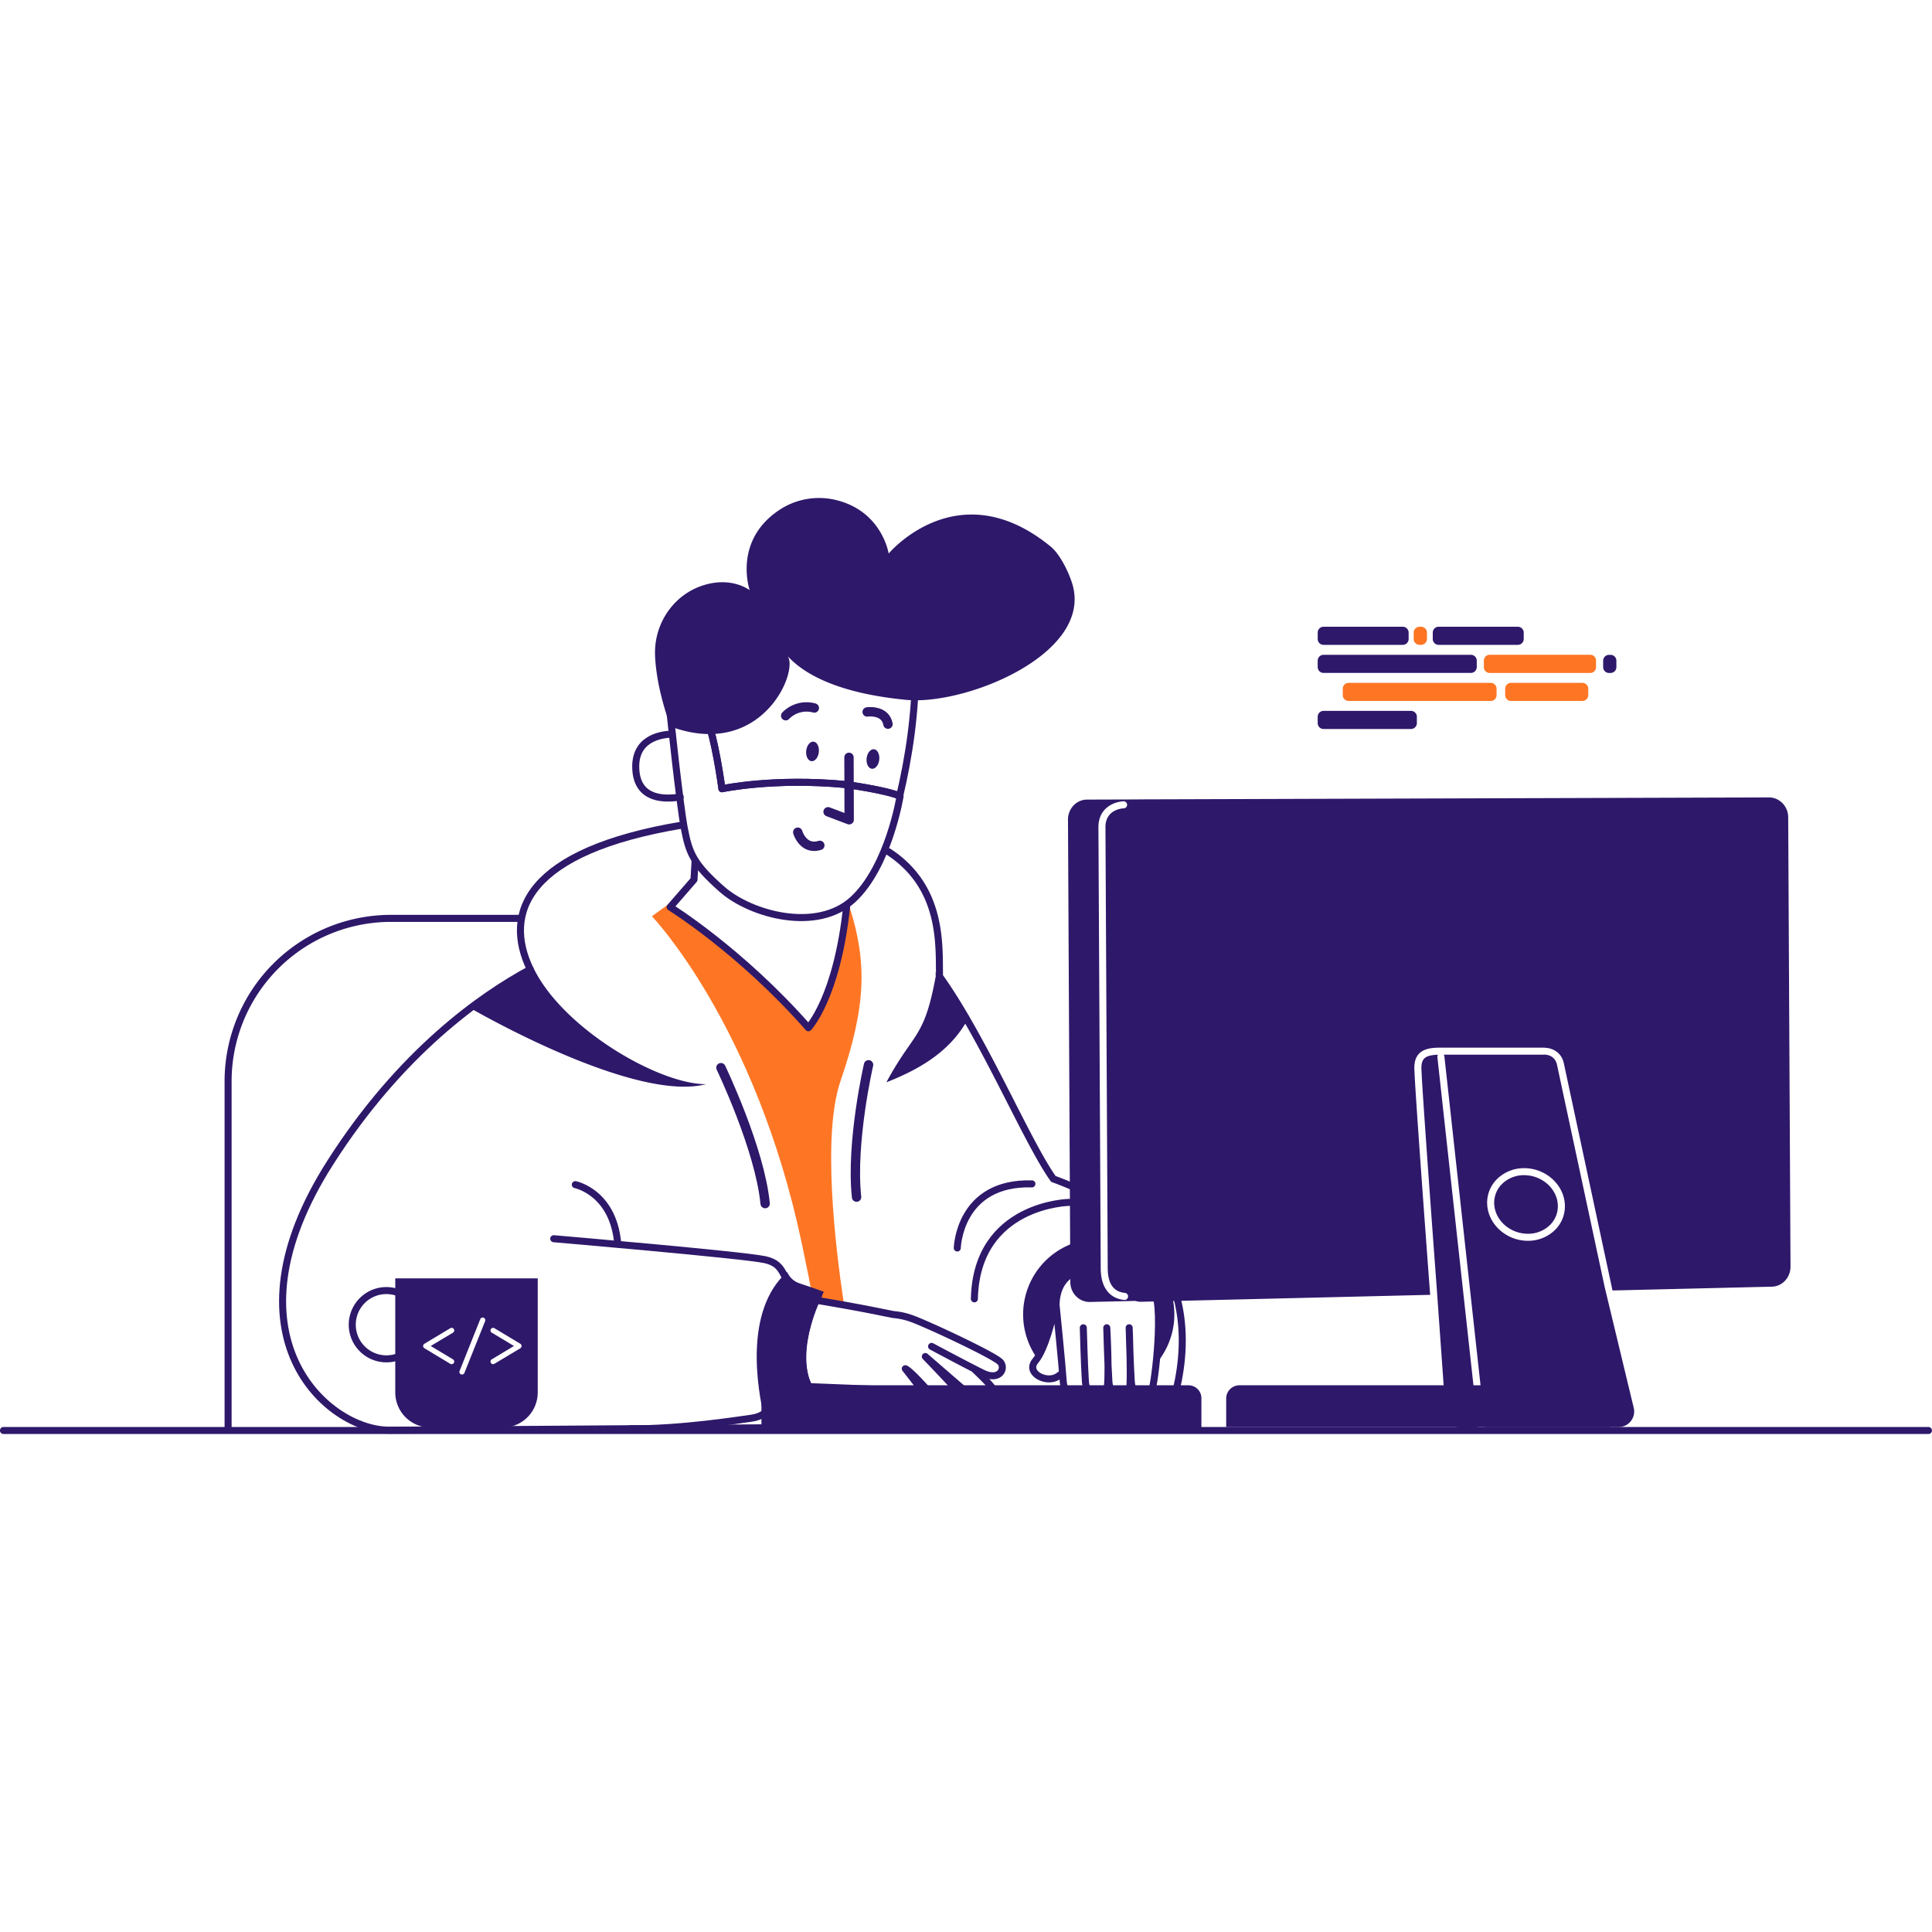
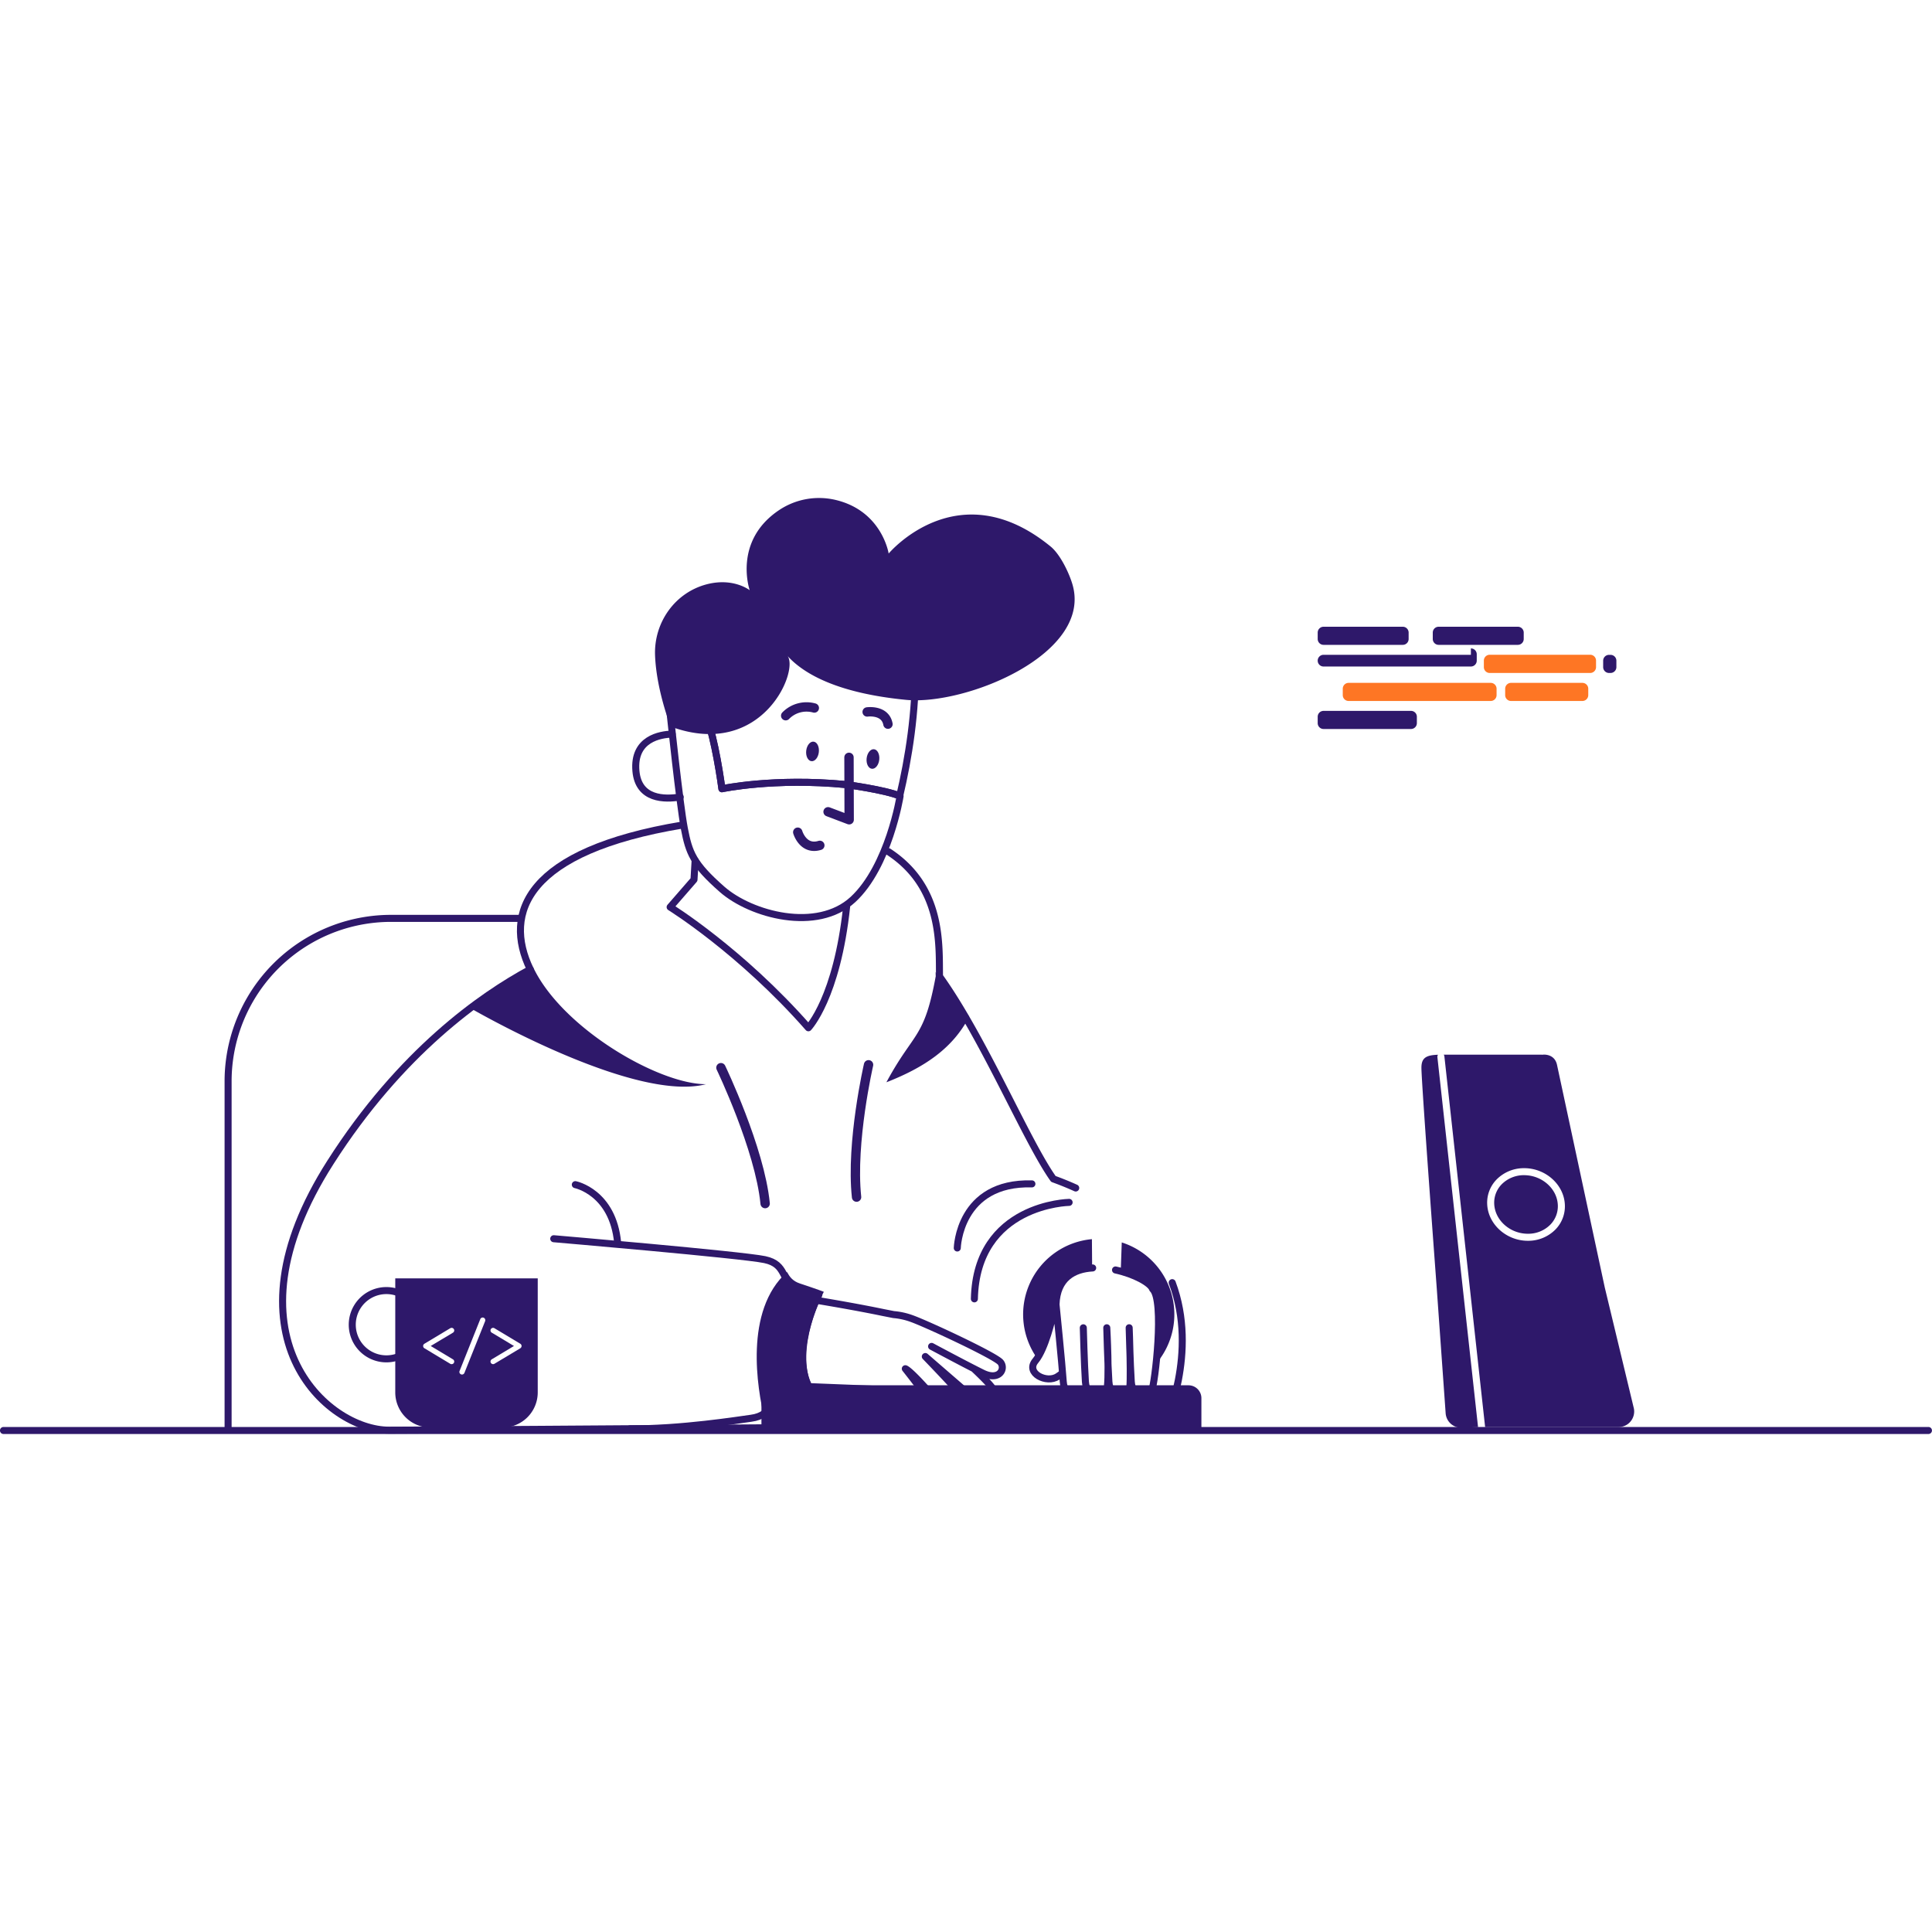
<svg xmlns="http://www.w3.org/2000/svg" width="160" height="160" fill="none">
  <g clip-path="url(#clip0_10436_520)">
    <path d="M18.89 118.415V89.551a13.495 13.495 0 0113.495-13.496h10.74m45.961 22.329a25.627 25.627 0 00-1.85-.75c-2.2-3.08-5.735-11.615-9.43-16.776-.042-2.585.292-7.386-4.232-10.329" stroke="#2E186A" stroke-width=".582" stroke-linecap="round" stroke-linejoin="round" />
    <path d="M56.527 68.323C43.608 70.47 41.642 75.58 43.913 80.278c-4.051 2.18-10.725 6.852-16.553 15.989-9.121 14.284-.315 22.175 4.867 22.175 5.181 0 64.225-.435 64.225-.435s2.814-5.966.626-11.784" stroke="#2E186A" stroke-width=".582" stroke-linecap="round" stroke-linejoin="round" />
-     <path d="M55.276 74.946l-1.287.934s8.568 8.921 12.41 27.081c.436 2.063.745 3.63.962 4.822-.009.011 2.6.277 2.536.251-.754-4.994-1.808-14.099-.29-18.502 2.145-6.25 2.202-9.865.746-14.432-.35-1.096-.837 7.092-3.418 10.01-6.513-7.239-11.66-10.164-11.66-10.164z" fill="#FE7624" />
    <path d="M57.566 71.27l-.092 1.58-1.976 2.272s5.85 3.617 11.45 9.994c0 0 2.364-2.472 3.168-10.049" stroke="#2E186A" stroke-width=".582" stroke-linecap="round" stroke-linejoin="round" />
    <path d="M59.704 88.421s3.22 6.701 3.662 11.255m8.564-11.495s-1.48 6.413-.993 10.959" stroke="#2E186A" stroke-width=".776" stroke-linecap="round" stroke-linejoin="round" />
    <path d="M80.635 113.333c1.058 1 1.643 1.627 1.715 1.912.173.679-1.21 1.067-2.354.009l-3.365-2.911s3.43 3.541 3.694 4.082c.265.542-1.073 1.5-3.054-.776-1.982-2.276-2.297-2.297-2.297-2.297s2.265 2.865 2.566 3.514c.302.649-1.608 1.261-3.36-1.747l-10.471-.417.617-7.547s5.218.794 8.8 1.54l.88.173a5.758 5.758 0 011.527.342c1.261.453 6.9 3.078 7.33 3.615.43.536-.102 1.568-1.48.888-1.378-.679-4.232-2.209-4.232-2.209" stroke="#2E186A" stroke-width=".582" stroke-linecap="round" stroke-linejoin="round" />
    <path d="M52.198 118.327c4.172.036 9.024-.743 10-.873 1.927-.253 1.4-1.705 2.814-2.062 1.415-.357 1.9-.724 1.9-.724-1.416-3.008.9-7.436.9-7.436s-.445-.182-1.83-.645c-1.386-.464-.749-1.871-2.65-2.271-1.902-.4-17.474-1.73-17.474-1.73" stroke="#2E186A" stroke-width=".582" stroke-linecap="round" stroke-linejoin="round" />
    <path d="M65.22 115.616c1.531-.374 2.054-.76 2.054-.76-1.54-3.194.952-7.874.952-7.874s-.485-.194-1.98-.689c-.605-.199-.855-.56-1.068-.947-3.58 3.19-2.45 9.69-1.884 12.066.815-.559.765-1.511 1.926-1.796z" fill="#2E186A" />
    <path d="M47.645 98.108s3.105.613 3.506 4.809m36.024 6.1s-.582 2.668-1.428 3.681.942 1.917 1.856 1.291c.126-.081.248-.169.364-.265m2.523-8.718c-1.591.085-2.963.863-3.035 3.022 0 0 .504 4.964.6 6.404.098 1.439 1.542 1.142 1.828.544" stroke="#2E186A" stroke-width=".582" stroke-linecap="round" stroke-linejoin="round" />
    <path d="M89.715 109.962s.078 3.029.174 4.464c.097 1.434 1.475 1.543 1.747.789.272-.754.023-5.255.023-5.255s.078 3.03.175 4.464c.097 1.434 1.393 1.394 1.679.796.201-.422 0-5.262 0-5.262s.078 3.03.175 4.464c.097 1.434 1.393 1.394 1.679.796.286-.597 1.091-7.55.087-8.466-.163-.502-1.52-1.241-3.072-1.579" stroke="#2E186A" stroke-width=".582" stroke-linecap="round" stroke-linejoin="round" />
    <path d="M92.815 105.285c1.365.369 2.493 1.018 2.64 1.472.666.609.536 3.869.292 6.172a6.264 6.264 0 001.27-5.783 6.26 6.26 0 00-4.118-4.253m-2.471-.271a6.252 6.252 0 00-5.126 3.624 6.256 6.256 0 00.596 6.249c.763-1.127 1.277-3.478 1.277-3.478l.431.524c-.086-.88-.15-1.513-.15-1.513.07-2.14 1.419-2.922 2.99-3.02" fill="#2E186A" />
    <path d="M88.54 99.576s-7.674.129-7.846 7.99m-1.416-4.212s.136-5.481 6.18-5.31" stroke="#2E186A" stroke-width=".582" stroke-linecap="round" stroke-linejoin="round" />
    <path d="M77.487 80.508c0 .115 0 .224.008.33-.954 5.215-1.798 4.574-4.035 8.694-.017.03-.032.062-.048.097 3.064-1.2 5.472-2.761 6.852-5.434 0-.004-1.799-2.545-2.777-3.687zm-33.342-.421a37.001 37.001 0 00-5.162 3.419c1.641.94 13.829 7.746 19.483 6.283-3.956-.002-11.952-4.672-14.32-9.702z" fill="#2E186A" />
    <path d="M58.372 59.276c.556.679 1.188 4.347 1.413 6.046 0 0 4.31-.926 10.27-.347 0 0 3.181.42 4.454.94.723-3.043 1.373-7.035 1.287-10.846-.126-5.667-7.026-6.016-8.036-6.042-10.84-.328-11.264 10.114-11.264 10.114v.038l1.876.097zm-2.707 1.518c-.963.028-3.233.377-3.001 3.056.206 2.378 2.386 2.37 3.67 2.153" stroke="#2E186A" stroke-width=".582" stroke-linecap="round" stroke-linejoin="round" />
    <path d="M58.371 59.275c.556.68 1.189 4.348 1.414 6.047 0 0 4.309-.926 10.27-.347 0 0 3.236.428 4.487.954 0 0-.933 5.821-3.903 8.564-2.969 2.742-8.436 1.27-10.842-.845-2.405-2.114-2.739-3.032-3.125-5.05-.386-2.018-1.17-9.47-1.17-9.47l2.87.147z" stroke="#2E186A" stroke-width=".582" stroke-linecap="round" stroke-linejoin="round" />
    <path d="M55.545 60.174s-1.186-3.003-1.296-5.9c-.103-2.723 1.65-5.204 4.288-5.887 2.209-.572 3.549.492 3.549.492s-1.41-4.066 2.44-6.637a5.953 5.953 0 014.631-.85c3.892.898 4.438 4.449 4.438 4.449s5.733-6.86 13.412-.582c.776.633 1.493 2.11 1.788 3.066 1.79 5.795-8.8 10.118-13.767 9.633-5.453-.532-8.405-2.044-9.865-3.696 1.127 1.024-1.914 8.735-9.618 5.912z" fill="#2E186A" />
    <path d="M70.31 62.72l.015 5.169-1.747-.661" stroke="#2E186A" stroke-width=".776" stroke-linecap="round" stroke-linejoin="round" />
    <path d="M72.816 62.916c.05-.447-.143-.835-.432-.868-.289-.032-.563.304-.613.751-.05.447.144.835.432.867.289.033.563-.303.613-.75zm-5.004-.629c.05-.446-.143-.835-.432-.867-.289-.032-.563.304-.613.75-.05.447.144.836.432.868.29.032.564-.304.613-.75z" fill="#2E186A" />
    <path d="M65.068 59.272a2.41 2.41 0 012.369-.639m4.378.327s1.492-.214 1.722 1.011m-7.47 8.949s.436 1.515 1.826 1.09" stroke="#2E186A" stroke-width=".776" stroke-linecap="round" stroke-linejoin="round" />
    <path d="M64.156 114.724h34.272a1.068 1.068 0 011.067 1.067v2.62H63.059v-2.589a1.096 1.096 0 011.097-1.098z" fill="#2E186A" />
    <path d="M.288 118.467h159.418" stroke="#2E186A" stroke-width=".582" stroke-linecap="round" stroke-linejoin="round" />
    <path d="M119.091 87.349c-.964.033-1.375.239-1.375 1.076 0 1.24 1.261 18.139 1.273 18.308.011.17.733 10.3.733 10.3a1.288 1.288 0 001.281 1.204l1.403-.048-3.367-30.642a.29.29 0 01.052-.198zm7.153 9.974h-.02a2.583 2.583 0 00-1.867.762 2.176 2.176 0 00-.612 1.628c.065 1.347 1.306 2.45 2.766 2.461h.022a2.57 2.57 0 001.867-.762 2.18 2.18 0 00.612-1.628c-.063-1.344-1.306-2.448-2.768-2.46z" fill="#2E186A" />
    <path d="M135.306 116.622l-2.406-10.001-3.955-18.436c-.194-.893-1.053-.856-1.151-.843-.076.01-.123 0-.208 0h-8.024a.29.29 0 01.056.14l3.374 30.703h11.061a1.29 1.29 0 001.247-.995c.045-.187.047-.381.006-.568zm-6.486-14.804a3.162 3.162 0 01-2.287.939h-.025c-1.764-.012-3.264-1.365-3.345-3.015a2.748 2.748 0 01.776-2.059 3.17 3.17 0 012.287-.94h.026c1.764.012 3.264 1.365 3.343 3.014a2.748 2.748 0 01-.775 2.061z" fill="#2E186A" />
-     <path d="M102.645 114.724h30.661v3.461h-31.758v-2.368a1.096 1.096 0 011.097-1.093zm45.446-47.035c0-.915-.719-1.65-1.595-1.65l-52.22.162c-.033 0-.065 0-.097.005l-4.155.013c-.873 0-1.582.746-1.578 1.66l.194 38.296c0 .914.718 1.649 1.595 1.649l3.792-.087c.149.046.304.07.46.07l23.957-.574a19.545 19.545 0 01-.039-.455c-.052-.696-1.275-17.09-1.275-18.352 0-1.664 1.384-1.664 2.3-1.664h8.418c.039 0 .078.004.116.013.545.018 1.339.32 1.547 1.286.247 1.154 3.778 17.64 4.03 18.811l13.164-.315c.873 0 1.582-.746 1.577-1.66l-.191-37.208zM93.42 107.397a.291.291 0 01-.291.259h-.033c-1.244-.139-1.934-1.067-1.94-2.619 0-.88-.18-34.707-.189-36.52-.009-1.658 1.368-2.134 2.097-2.158a.292.292 0 01.018.582c-.158.006-1.54.097-1.533 1.575l.188 36.519c.007 1.268.473 1.94 1.425 2.037a.284.284 0 01.11.035.289.289 0 01.149.29z" fill="#2E186A" />
-     <path d="M117.687 51.904h-.125a.485.485 0 00-.485.485v.53c0 .267.217.485.485.485h.125a.486.486 0 00.486-.486v-.53a.486.486 0 00-.486-.484z" fill="#FE7624" />
    <path d="M116.172 51.904h-6.561a.485.485 0 00-.485.485v.53c0 .267.217.485.485.485h6.561a.485.485 0 00.485-.486v-.53a.485.485 0 00-.485-.484zm.681 6.968h-7.242a.485.485 0 00-.485.485v.53c0 .268.217.485.485.485h7.242a.486.486 0 00.486-.485v-.53a.486.486 0 00-.486-.485z" fill="#2E186A" />
    <path d="M123.455 56.552h-11.768a.485.485 0 00-.485.485v.53c0 .268.217.485.485.485h11.768a.485.485 0 00.485-.485v-.53a.485.485 0 00-.485-.485zm7.593 0h-5.911a.486.486 0 00-.485.485v.53c0 .268.218.485.485.485h5.911a.486.486 0 00.485-.485v-.53a.486.486 0 00-.485-.485z" fill="#FE7624" />
-     <path d="M133.377 54.232h-.125a.485.485 0 00-.485.485v.53c0 .268.217.485.485.485h.125a.485.485 0 00.485-.485v-.53a.485.485 0 00-.485-.485zm-11.564-.004h-12.202a.485.485 0 00-.485.485v.53c0 .268.217.485.485.485h12.202a.486.486 0 00.485-.485v-.53a.486.486 0 00-.485-.485zm3.89-2.324h-6.562a.485.485 0 00-.485.485v.53c0 .267.217.485.485.485h6.562a.486.486 0 00.485-.486v-.53a.486.486 0 00-.485-.484z" fill="#2E186A" />
+     <path d="M133.377 54.232h-.125a.485.485 0 00-.485.485v.53c0 .268.217.485.485.485h.125a.485.485 0 00.485-.485v-.53a.485.485 0 00-.485-.485zm-11.564-.004h-12.202a.485.485 0 00-.485.485c0 .268.217.485.485.485h12.202a.486.486 0 00.485-.485v-.53a.486.486 0 00-.485-.485zm3.89-2.324h-6.562a.485.485 0 00-.485.485v.53c0 .267.217.485.485.485h6.562a.486.486 0 00.485-.486v-.53a.486.486 0 00-.485-.484z" fill="#2E186A" />
    <path d="M131.692 54.224h-8.32a.485.485 0 00-.485.485v.54c0 .267.217.484.485.484h8.32a.485.485 0 00.485-.485v-.54a.485.485 0 00-.485-.484z" fill="#FE7624" />
    <path d="M32 112.534a2.827 2.827 0 100-5.654 2.827 2.827 0 000 5.654z" stroke="#2E186A" stroke-width=".582" stroke-linecap="round" stroke-linejoin="round" />
    <path d="M32.734 105.87v9.442a2.91 2.91 0 002.911 2.911h5.977a2.91 2.91 0 002.911-2.911v-9.442H32.734zm4.773 6.702a.217.217 0 01.11.188.214.214 0 01-.215.214.204.204 0 01-.107-.027l-2.135-1.283a.217.217 0 01-.085-.307.227.227 0 01.085-.081l2.135-1.282a.225.225 0 01.19-.011.21.21 0 01.069.047.214.214 0 01-.047.339l-1.836 1.1 1.836 1.103zm2.668-3.156l-1.718 4.294a.223.223 0 01-.044.059.202.202 0 01-.152.064.212.212 0 01-.152-.063.211.211 0 01-.044-.243l1.714-4.293a.22.22 0 01.155-.119.216.216 0 01.255.21.24.24 0 01-.014.091zm2.903 2.248l-2.135 1.281a.216.216 0 01-.322-.187.217.217 0 01.11-.188l1.835-1.101-1.835-1.1a.212.212 0 01-.08-.079.212.212 0 01.033-.26.216.216 0 01.259-.036l2.135 1.282a.225.225 0 01.117.194.222.222 0 01-.117.194z" fill="#2E186A" />
  </g>
  <defs>
    <clipPath id="clip0_10436_520">
      <path fill="#fff" transform="translate(0 41.241)" d="M0 0h160v77.517H0z" />
    </clipPath>
  </defs>
</svg>